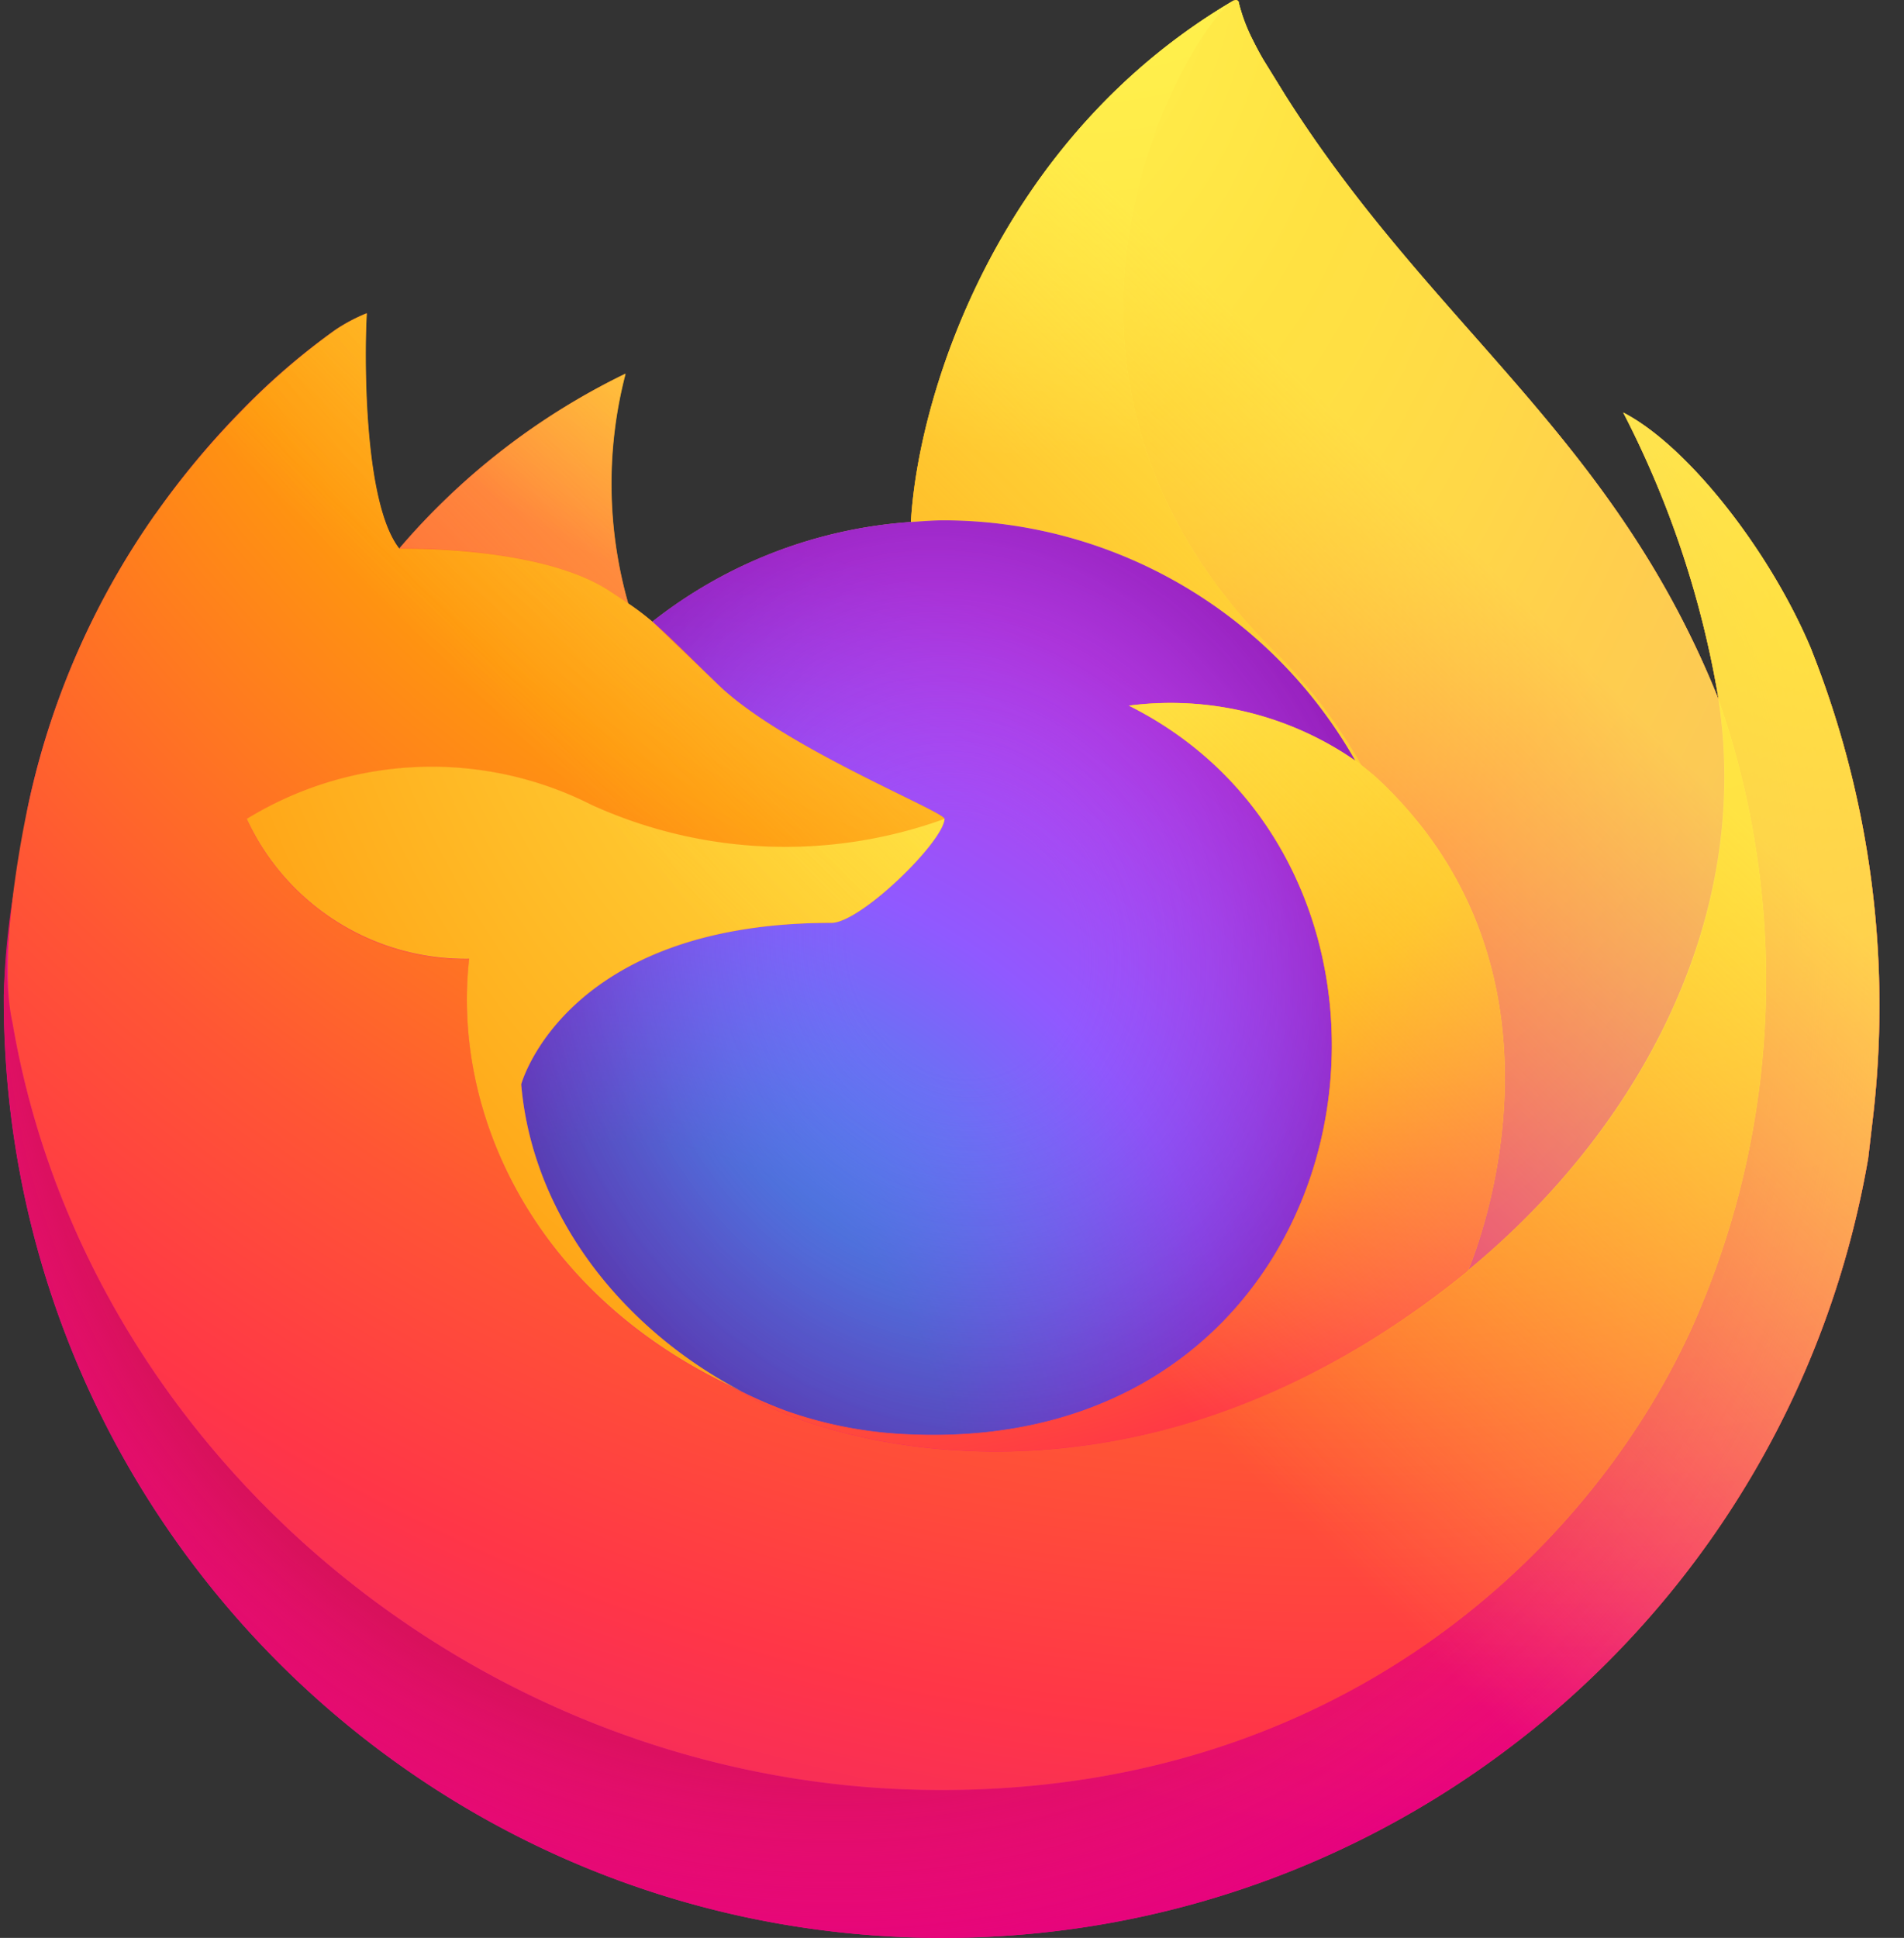
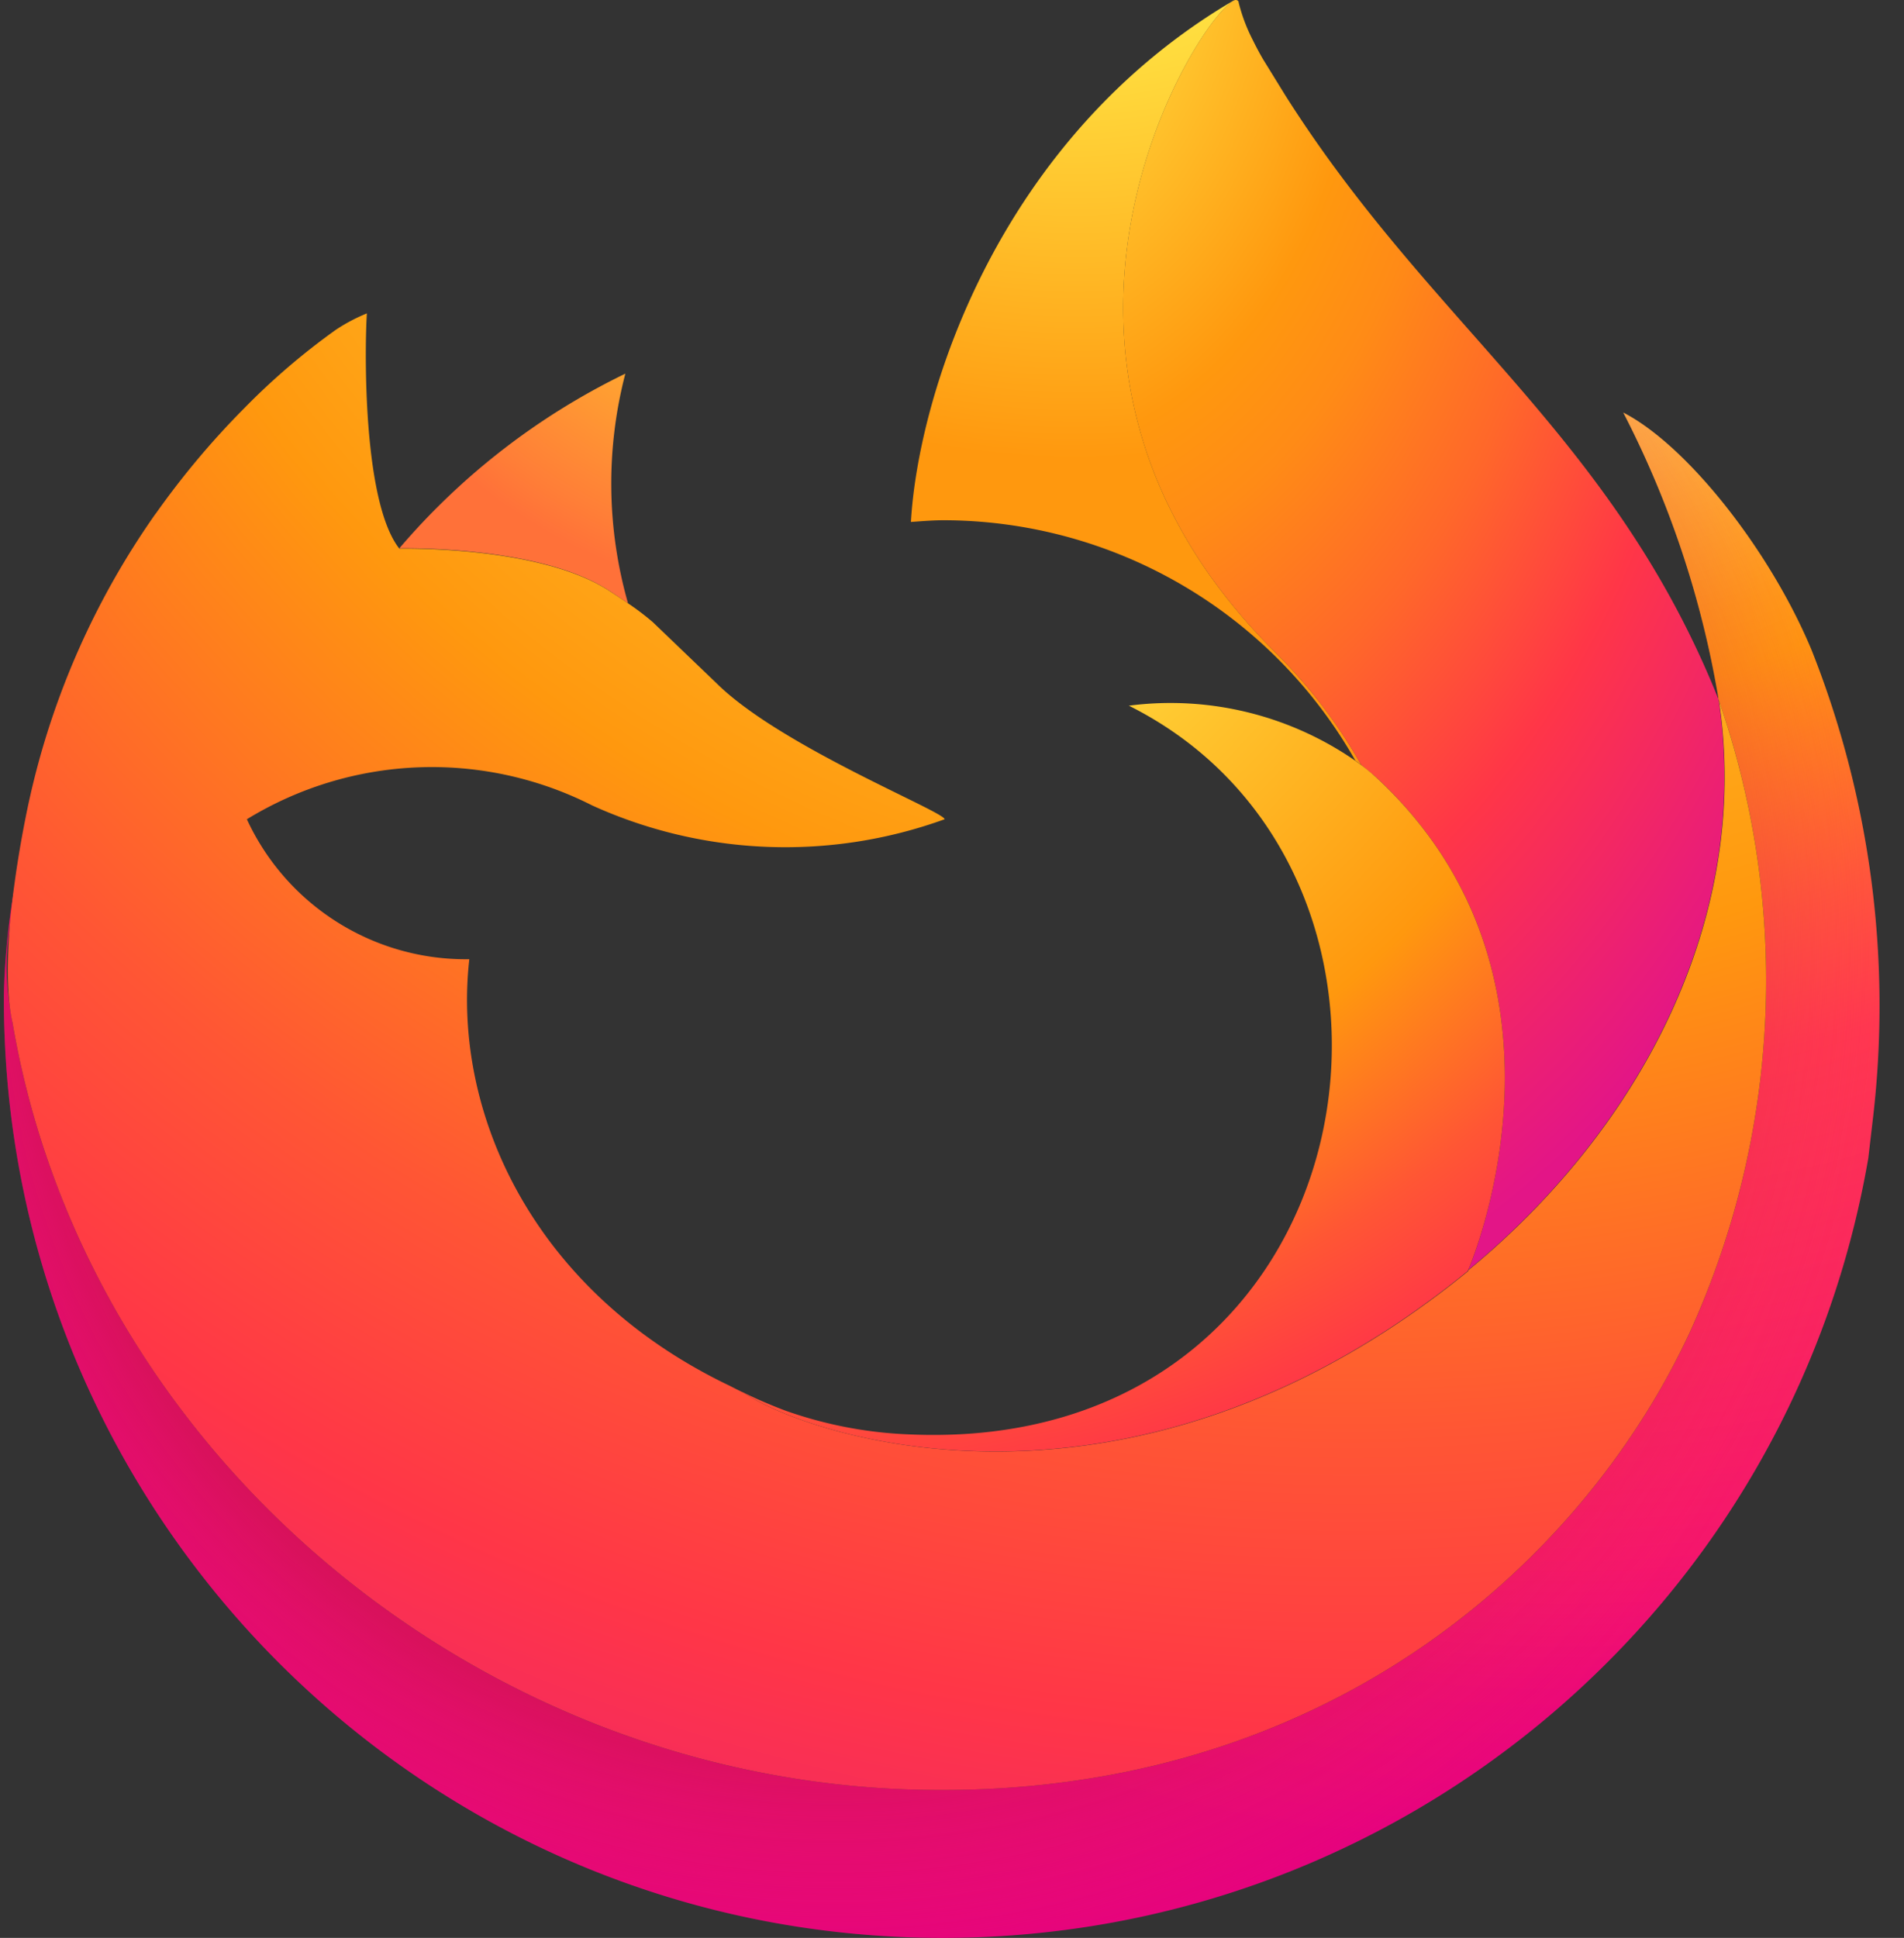
<svg xmlns="http://www.w3.org/2000/svg" xmlns:xlink="http://www.w3.org/1999/xlink" width="57" height="58" fill="none">
  <rect width="100%" height="100%" fill="#333333" stroke="none" />
-   <path d="M54.236 19.462c-1.222-2.938-3.698-6.113-5.641-7.114 1.385 2.68 2.345 5.558 2.846 8.532l.007.048C48.27 13.002 42.881 9.808 38.478 2.85l-.664-1.075a9.46 9.46 0 0 1-.31-.58c-.182-.354-.322-.727-.418-1.113 0-.039-.028-.067-.064-.073-.016-.003-.035-.003-.054 0-.016.009-.026.019-.032.019l.009-.019c-7.061 4.135-9.457 11.789-9.677 15.617-2.821.195-5.516 1.232-7.737 2.983a7.99 7.99 0 0 0-.724-.549 13.05 13.05 0 0 1-.08-6.872 20.84 20.84 0 0 0-6.767 5.229h-.013c-1.113-1.414-1.037-6.068-.973-7.042a5.17 5.17 0 0 0-.938.497c-.982.702-1.902 1.49-2.747 2.355a24.59 24.59 0 0 0-2.629 3.152v.003-.007a23.76 23.76 0 0 0-3.771 8.519l-.039.186c-.055.249-.243 1.487-.278 1.755 0 .023-.003.041-.007.06-.243 1.279-.396 2.575-.453 3.877v.143c.013 15.525 12.612 28.102 28.138 28.086 13.674-.013 25.356-9.859 27.678-23.335l.127-1.088a28.89 28.89 0 0 0-1.822-14.115l.001.001zM21.836 41.464c.131.064.255.131.389.191l.019.013a7.01 7.01 0 0 1-.409-.204h.001zm29.615-20.531v-.026l.006.029-.006-.003v-.001z" fill="url(#A)" />
  <use xlink:href="#M" fill="url(#B)" />
  <use xlink:href="#M" fill="url(#C)" />
  <path d="M40.574 22.764l.175.127c-.705-1.251-1.586-2.399-2.61-3.405C29.4 10.748 35.849.541 36.937.021l.01-.016c-7.061 4.135-9.457 11.789-9.677 15.617.329-.023.654-.051.989-.051a14.19 14.19 0 0 1 12.315 7.192l.001.001z" fill="url(#D)" />
  <use xlink:href="#N" fill="url(#E)" />
  <use xlink:href="#N" fill="url(#F)" />
  <path d="M18.221 17.669l.58.386a13.05 13.05 0 0 1-.08-6.872 20.84 20.84 0 0 0-6.767 5.229c.14-.003 4.218-.076 6.266 1.257h.001z" fill="url(#G)" />
  <path d="M.37 30.581c2.17 12.82 13.786 22.605 26.976 22.981 12.207.345 20.005-6.742 23.227-13.655 2.728-5.976 3.04-12.772.874-18.974v-.026c0-.023-.003-.032 0-.025l.007.048c.998 6.512-2.313 12.82-7.491 17.085l-.016.035c-10.089 8.216-19.743 4.958-21.696 3.628-.137-.064-.271-.134-.409-.204-5.88-2.81-8.311-8.171-7.792-12.765-2.853.041-5.462-1.598-6.659-4.189a10.6 10.6 0 0 1 10.334-.415c3.328 1.512 7.118 1.659 10.554.415-.009-.23-4.904-2.176-6.812-4.055l-1.931-1.851c-.233-.198-.472-.38-.724-.549-.166-.115-.354-.236-.58-.386-2.051-1.334-6.129-1.26-6.263-1.257h-.013c-1.113-1.414-1.037-6.068-.973-7.042a5.17 5.17 0 0 0-.938.497 20.56 20.56 0 0 0-2.747 2.355c-.966.973-1.847 2.026-2.639 3.146v.003-.007a23.76 23.76 0 0 0-3.771 8.519c-.013.058-1.011 4.422-.52 6.688l.001.002z" fill="url(#H)" />
  <path d="M38.139 19.487c1.028 1.009 1.904 2.157 2.61 3.407l.421.345c6.374 5.874 3.035 14.179 2.785 14.772 5.178-4.265 8.487-10.574 7.491-17.085-3.181-7.928-8.57-11.122-12.973-18.081L37.81 1.77a9.31 9.31 0 0 1-.31-.581 5.17 5.17 0 0 1-.418-1.113c0-.039-.029-.067-.064-.073-.016-.003-.035-.003-.054 0-.016.009-.026.019-.032.019-1.085.52-7.533 10.726 1.206 19.465h.001z" fill="url(#I)" />
  <path d="M41.167 23.239a5.81 5.81 0 0 0-.421-.345l-.175-.127c-1.978-1.368-4.394-1.956-6.776-1.646 10.111 5.057 7.399 22.464-6.614 21.808-1.248-.051-2.479-.29-3.656-.705-.274-.102-.549-.217-.826-.338-.159-.073-.319-.143-.476-.227l.019.013c1.953 1.334 11.604 4.591 21.696-3.628l.016-.035c.252-.59 3.589-8.898-2.785-14.769l-.001-.001z" fill="url(#J)" />
-   <path d="M15.602 32.457s1.299-4.837 9.291-4.837c.865 0 3.337-2.412 3.382-3.111a14 14 0 0 1-10.554-.415 10.6 10.6 0 0 0-10.334.415c1.196 2.591 3.806 4.231 6.659 4.189-.52 4.598 1.908 9.955 7.792 12.765.131.064.255.131.389.191-3.433-1.774-6.27-5.127-6.624-9.199v.001z" fill="url(#K)" />
-   <path d="M54.236 19.462c-1.222-2.938-3.698-6.113-5.641-7.114 1.385 2.68 2.345 5.558 2.846 8.532l.007.048C48.27 13.002 42.881 9.808 38.478 2.85l-.664-1.075c-.124-.214-.223-.405-.31-.58-.182-.354-.322-.727-.418-1.113 0-.039-.028-.067-.064-.073-.016-.003-.035-.003-.054 0-.016.009-.026.019-.032.019l.009-.019c-7.061 4.135-9.457 11.789-9.677 15.617.329-.023.654-.051.989-.051 5.102.009 9.801 2.757 12.319 7.192-1.978-1.369-4.394-1.956-6.776-1.646 10.111 5.057 7.399 22.464-6.614 21.808-1.248-.051-2.479-.29-3.656-.705-.274-.102-.549-.217-.826-.338-.159-.074-.319-.143-.476-.226l.019.013c-.137-.064-.271-.134-.409-.204.131.064.255.131.389.191-3.433-1.774-6.266-5.127-6.62-9.199 0 0 1.299-4.837 9.291-4.837.865 0 3.337-2.412 3.382-3.111-.009-.23-4.904-2.176-6.812-4.055l-1.931-1.851a7.98 7.98 0 0 0-.724-.549 13.05 13.05 0 0 1-.08-6.872 20.84 20.84 0 0 0-6.767 5.229h-.013c-1.113-1.414-1.037-6.068-.973-7.042a5.17 5.17 0 0 0-.938.497c-.982.702-1.901 1.49-2.747 2.355-.963.977-1.841 2.029-2.629 3.152v.003-.007A23.76 23.76 0 0 0 .895 23.89l-.039.185a48.06 48.06 0 0 0-.326 1.774c0-.023 0 .019 0 0-.22 1.299-.357 2.607-.418 3.921v.143C.125 45.438 12.724 58.015 28.25 57.999c13.674-.013 25.356-9.859 27.678-23.335l.127-1.088a28.89 28.89 0 0 0-1.822-14.115l.002.001z" fill="url(#L)" />
  <defs>
    <linearGradient id="A" x1="50.241" y1="8.587" x2="3.22" y2="53.955" xlink:href="#O">
      <stop offset=".05" stop-color="#fff44f" />
      <stop offset=".11" stop-color="#ffe847" />
      <stop offset=".23" stop-color="#ffc830" />
      <stop offset=".37" stop-color="#ff980e" />
      <stop offset=".4" stop-color="#ff8b16" />
      <stop offset=".46" stop-color="#ff672a" />
      <stop offset=".53" stop-color="#ff3647" />
      <stop offset=".7" stop-color="#e31587" />
    </linearGradient>
    <radialGradient id="B" cx="0" cy="0" r="1" gradientTransform="translate(46.623 4.474) scale(59.05 59.05)" xlink:href="#O">
      <stop offset=".13" stop-color="#ffbd4f" />
      <stop offset=".19" stop-color="#ffac31" />
      <stop offset=".25" stop-color="#ff9d17" />
      <stop offset=".28" stop-color="#ff980e" />
      <stop offset=".4" stop-color="#ff563b" />
      <stop offset=".47" stop-color="#ff3750" />
      <stop offset=".71" stop-color="#f5156c" />
      <stop offset=".78" stop-color="#eb0878" />
      <stop offset=".86" stop-color="#e50080" />
    </radialGradient>
    <radialGradient id="C" cx="0" cy="0" r="1" gradientTransform="matrix(59.05,0,0,59.05,25.045,28.615)" xlink:href="#O">
      <stop offset=".3" stop-color="#960e18" />
      <stop offset=".35" stop-color="#b11927" stop-opacity=".74" />
      <stop offset=".43" stop-color="#db293d" stop-opacity=".34" />
      <stop offset=".5" stop-color="#f5334b" stop-opacity=".09" />
      <stop offset=".53" stop-color="#ff3750" stop-opacity="0" />
    </radialGradient>
    <radialGradient id="D" cx="0" cy="0" r="1" gradientTransform="translate(32.165 -8.927) scale(42.778 42.778)" xlink:href="#O">
      <stop offset=".13" stop-color="#fff44f" />
      <stop offset=".25" stop-color="#ffdc3e" />
      <stop offset=".51" stop-color="#ff9d12" />
      <stop offset=".53" stop-color="#ff980e" />
    </radialGradient>
    <radialGradient id="E" cx="0" cy="0" r="1" gradientTransform="translate(18.514 44.039) scale(28.116 28.116)" xlink:href="#O">
      <stop offset=".35" stop-color="#3a8ee6" />
      <stop offset=".47" stop-color="#5c79f0" />
      <stop offset=".67" stop-color="#9059ff" />
      <stop offset="1" stop-color="#c139e6" />
    </radialGradient>
    <radialGradient id="F" cx="0" cy="0" r="1" gradientTransform="matrix(14.492,-3.506,4.037,16.687,28.747,28.448)" xlink:href="#O">
      <stop offset=".21" stop-color="#9059ff" stop-opacity="0" />
      <stop offset=".28" stop-color="#8c4ff3" stop-opacity=".06" />
      <stop offset=".75" stop-color="#7716a8" stop-opacity=".45" />
      <stop offset=".97" stop-color="#6e008b" stop-opacity=".6" />
    </radialGradient>
    <radialGradient id="G" cx="0" cy="0" r="1" gradientTransform="translate(24.3 2.057) scale(20.227 20.227)" xlink:href="#O">
      <stop stop-color="#ffe226" />
      <stop offset=".12" stop-color="#ffdb27" />
      <stop offset=".29" stop-color="#ffc82a" />
      <stop offset=".5" stop-color="#ffa930" />
      <stop offset=".73" stop-color="#ff7e37" />
      <stop offset=".79" stop-color="#ff7139" />
    </radialGradient>
    <radialGradient id="H" cx="0" cy="0" r="1" gradientTransform="translate(40.199 -10.772) scale(86.299 86.299)" xlink:href="#O">
      <stop offset=".11" stop-color="#fff44f" />
      <stop offset=".46" stop-color="#ff980e" />
      <stop offset=".62" stop-color="#ff5634" />
      <stop offset=".72" stop-color="#ff3647" />
      <stop offset=".9" stop-color="#e31587" />
    </radialGradient>
    <radialGradient id="I" cx="0" cy="0" r="1" gradientTransform="translate(29.026 -5.183) rotate(83.97) scale(63.229 40.237)" xlink:href="#O">
      <stop stop-color="#fff44f" />
      <stop offset=".06" stop-color="#ffe847" />
      <stop offset=".17" stop-color="#ffc830" />
      <stop offset=".3" stop-color="#ff980e" />
      <stop offset=".36" stop-color="#ff8b16" />
      <stop offset=".46" stop-color="#ff672a" />
      <stop offset=".57" stop-color="#ff3647" />
      <stop offset=".74" stop-color="#e31587" />
    </radialGradient>
    <radialGradient id="J" cx="0" cy="0" r="1" gradientTransform="translate(23.823 9.55) scale(53.878 53.878)" xlink:href="#O">
      <stop offset=".14" stop-color="#fff44f" />
      <stop offset=".48" stop-color="#ff980e" />
      <stop offset=".59" stop-color="#ff5634" />
      <stop offset=".66" stop-color="#ff3647" />
      <stop offset=".9" stop-color="#e31587" />
    </radialGradient>
    <radialGradient id="K" cx="0" cy="0" r="1" gradientTransform="translate(38.046 12.703) scale(58.969 58.969)" xlink:href="#O">
      <stop offset=".09" stop-color="#fff44f" />
      <stop offset=".23" stop-color="#ffe141" />
      <stop offset=".51" stop-color="#ffaf1e" />
      <stop offset=".63" stop-color="#ff980e" />
    </radialGradient>
    <linearGradient id="L" x1="49.678" y1="8.346" x2="9.667" y2="48.356" xlink:href="#O">
      <stop offset=".17" stop-color="#fff44f" stop-opacity=".8" />
      <stop offset=".27" stop-color="#fff44f" stop-opacity=".63" />
      <stop offset=".49" stop-color="#fff44f" stop-opacity=".22" />
      <stop offset=".6" stop-color="#fff44f" stop-opacity="0" />
    </linearGradient>
    <path id="M" d="M54.236 19.462c-1.222-2.939-3.698-6.113-5.641-7.115 1.385 2.68 2.345 5.558 2.846 8.532v.025l.007.029c2.166 6.199 1.854 12.998-.874 18.974-3.223 6.914-11.02 14-23.227 13.655C14.158 53.19 2.54 43.401.368 30.582c-.396-2.023 0-3.047.198-4.69a21.15 21.15 0 0 0-.45 3.879v.143C.128 45.439 12.727 58.016 28.253 58c13.674-.013 25.356-9.859 27.678-23.335l.127-1.088a28.89 28.89 0 0 0-1.822-14.115h-.001z" />
-     <path id="N" d="M28.275 24.509c-.048.699-2.517 3.111-3.382 3.111-7.992 0-9.291 4.837-9.291 4.837.354 4.071 3.191 7.424 6.62 9.199a11.36 11.36 0 0 0 .476.226 13.74 13.74 0 0 0 .826.338 12.46 12.46 0 0 0 3.656.705c14.01.657 16.725-16.753 6.614-21.808 2.387-.31 4.801.278 6.776 1.646-2.511-4.435-7.214-7.182-12.315-7.192-.335 0-.66.029-.989.051-2.821.195-5.516 1.232-7.737 2.983.428.364.913.849 1.93 1.851 1.911 1.879 6.805 3.826 6.815 4.052l.001.001z" />
    <linearGradient id="O" gradientUnits="userSpaceOnUse" />
  </defs>
</svg>